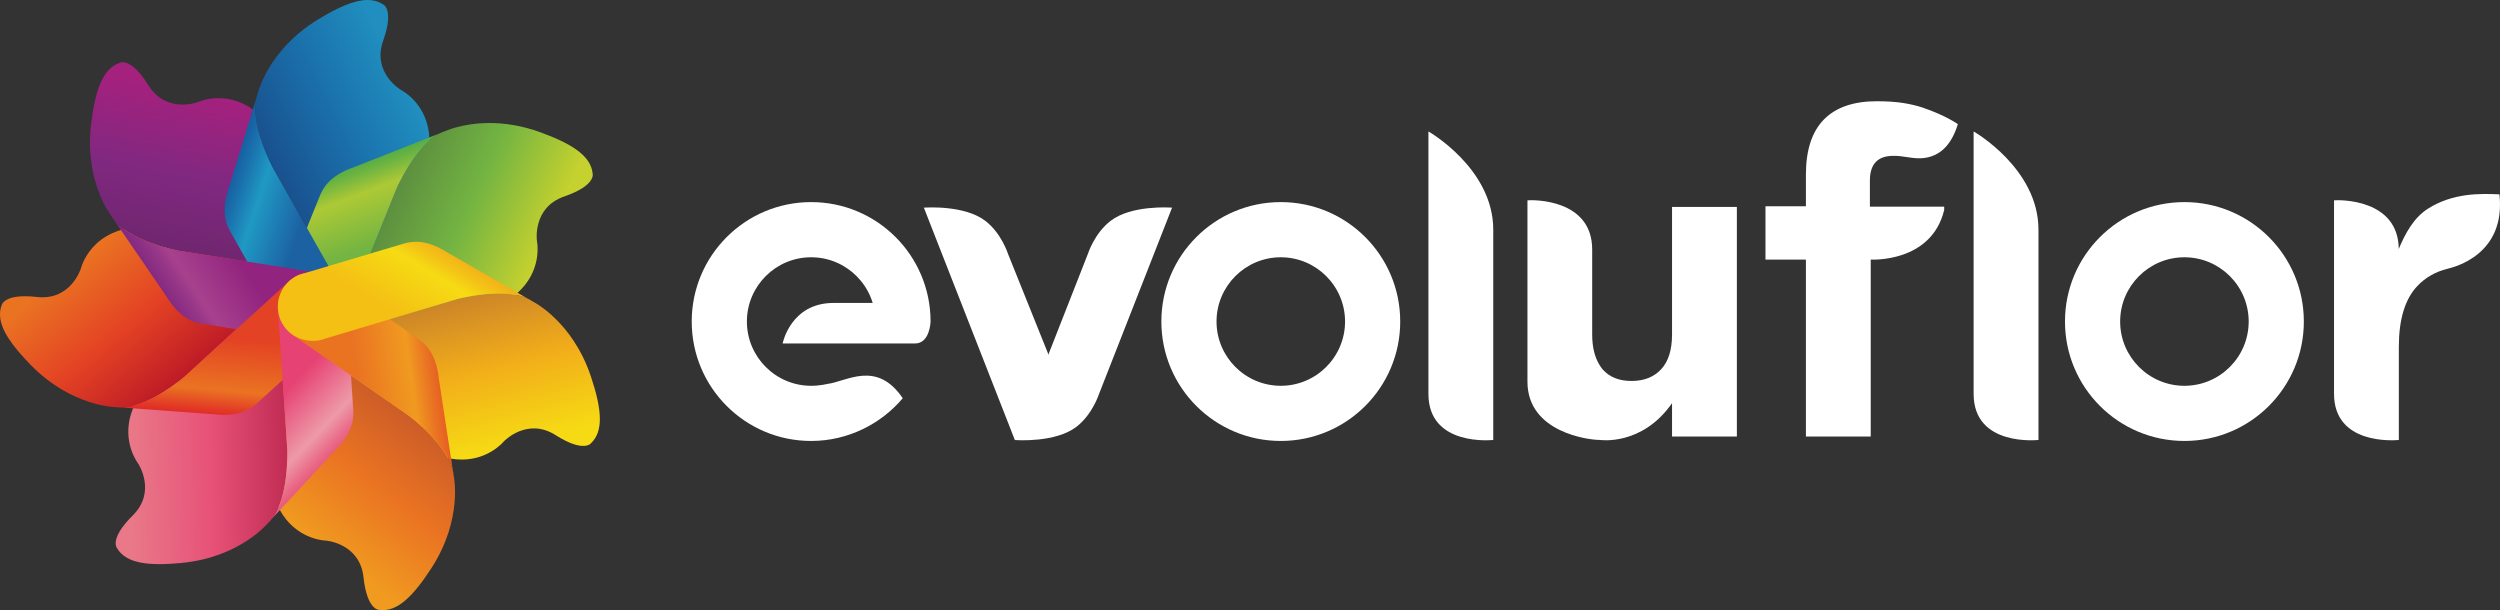
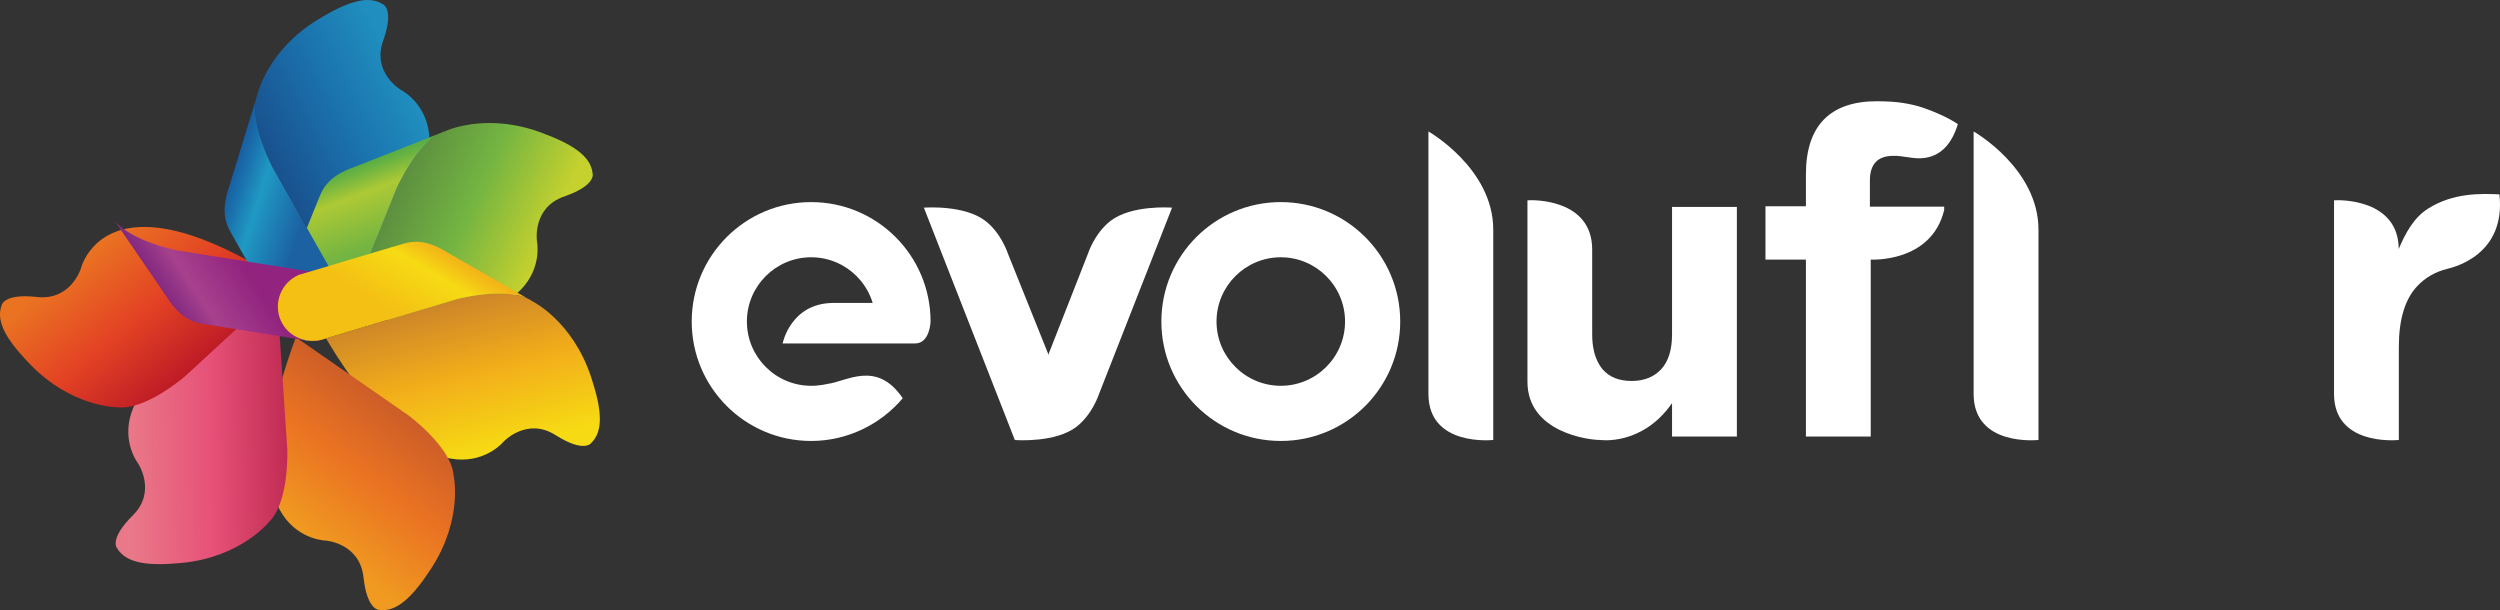
<svg xmlns="http://www.w3.org/2000/svg" xmlns:xlink="http://www.w3.org/1999/xlink" enable-background="new 0 0 302.307 73.783" version="1.1" viewBox="0 0 302.31 73.783" xml:space="preserve">
  <rect x="0" y="0" width="302.31" height="73.783" fill="#333333" stroke="none" />
  <path d="m246.5 27.769c0-7.413-7.842-11.873-7.842-11.873v31.732c0 6.448 7.842 5.573 7.842 5.573v-25.432z" fill="#fff" />
  <path d="m180.57 27.769c0-7.413-7.839-11.873-7.839-11.873v31.732c0 6.448 7.839 5.573 7.839 5.573v-25.432z" fill="#fff" />
  <path d="m235.1 25.39c-1.55 6.435-8.884 6-8.884 6v21.397h-7.838v-21.397h-4.889v-6.446h4.889v-3.828c0-2.993 0.74-5.228 2.217-6.708 1.446-1.441 3.562-2.165 6.346-2.165 1.236 0 2.295 0.071 3.173 0.206 0.875 0.139 1.678 0.324 2.396 0.568 2.776 0.943 4.241 1.994 4.241 1.994-1.477 4.853-4.923 4.157-5.943 4.015s-1.171-0.181-1.856-0.181c-1.894 0-2.836 0.999-2.836 2.992v3.157h8.984v0.396z" fill="#fff" />
  <path d="m202.19 48.752v4.035h7.839v-27.762h-7.839v15.422c0 1.856-0.44 3.26-1.315 4.203-0.878 0.947-2.074 1.418-3.585 1.418-1.513 0-2.684-0.471-3.508-1.418-0.151-0.173-0.274-0.377-0.397-0.58-0.55-0.908-0.851-2.107-0.851-3.623v-10.27c0-6.175-7.221-6.012-7.828-5.953v21.931c0 6.174 7.488 7.043 8.693 7.043h0.061c-1e-3 1e-3 5.083 0.783 8.73-4.446" fill="#fff" />
  <path d="m302.24 23.502c-2.339-0.104-5.586-0.187-8.616 1.716-1.73 1.085-2.765 2.991-3.556 4.882l-2e-3 0.078c0-6.176-7.217-6.012-7.826-5.953v23.401c0 6.175 7.226 5.636 7.836 5.579v-11.24c0-3.336 0.738-5.795 2.237-7.377 0.978-1.034 2.197-1.732 3.655-2.089 0.769-0.191 7.076-1.693 6.272-8.997" fill="#fff" />
  <path d="m169.32 38.88c0 7.978-6.466 14.442-14.442 14.442-7.978 0-14.441-6.465-14.441-14.442 0-7.975 6.464-14.442 14.441-14.442 7.976 0 14.442 6.467 14.442 14.442m-6.671 0c0-4.285-3.486-7.77-7.771-7.77s-7.771 3.485-7.771 7.77c0 4.286 3.486 7.772 7.771 7.772s7.771-3.486 7.771-7.772" fill="#fff" />
  <path d="m105.86 38.88c0-4.285-3.487-7.77-7.773-7.77-4.284 0-7.77 3.485-7.77 7.77 0 4.286 3.486 7.772 7.77 7.772 1.019 7e-3 1.924-0.219 1.924-0.219 2.358-0.273 5.982-2.951 9.153 1.723-2.65 3.132-6.652 5.166-11.077 5.166-7.976 0-14.441-6.465-14.441-14.442 0-7.975 6.465-14.442 14.441-14.442s14.441 6.467 14.441 14.442c0 0-0.068 2.653-1.874 2.653h-16.016s0.958-4.9 6.154-4.9h8.487" fill="#fff" />
-   <path d="m278.59 38.88c0 7.978-6.466 14.442-14.442 14.442s-14.442-6.465-14.442-14.442c0-7.975 6.466-14.442 14.442-14.442s14.442 6.467 14.442 14.442m-6.67 0c0-4.285-3.484-7.77-7.772-7.77-4.285 0-7.771 3.485-7.771 7.77 0 4.286 3.486 7.772 7.771 7.772 4.288 0 7.772-3.486 7.772-7.772" fill="#fff" />
  <path d="m131.57 30.653s0.78-2.437 2.707-3.931c2.526-1.958 7.236-1.627 7.446-1.611l0.019-0.03-0.011 0.031h0.011l-0.027 0.041-8.827 22.515s-0.78 2.435-2.707 3.93c-2.526 1.959-7.251 1.628-7.461 1.611l8.85-22.556z" fill="#fff" />
  <path d="m122.72 53.209-10.985-28.055-0.031-0.041h0.013l-0.013-0.031 0.022 0.03c0.21-0.016 4.918-0.347 7.446 1.611 1.927 1.494 2.704 3.931 2.704 3.931l6.61 16.453-5.766 6.102z" fill="#fff" />
  <defs>
    <path id="af" d="m44.446 0c-1.623 2e-3 -3.622 0.918-5.936 2.321-6.139 3.719-7.343 8.982-7.343 8.982-1.246 3.21 1.774 8.902 1.774 8.902l8.165 14.406c18.828-18.052 7.38-23.734 7.38-23.734s-3.534-2.06-2.154-5.953c1.381-3.892-0.041-4.41-0.041-4.41-0.543-0.353-1.156-0.514-1.835-0.514h-0.01z" />
  </defs>
  <clipPath id="u">
    <use overflow="visible" xlink:href="#af" />
  </clipPath>
  <linearGradient id="j" x1="-152.51" x2="-151.51" y1="464.42" y2="464.42" gradientTransform="matrix(16.919 -8.539 8.539 16.919 -1351.1 -9137.3)" gradientUnits="userSpaceOnUse">
    <stop stop-color="#19518E" offset="0" />
    <stop stop-color="#1A6EAA" offset=".471" />
    <stop stop-color="#208FBF" offset=".999" />
    <stop stop-color="#208FBF" offset="1" />
  </linearGradient>
  <polygon points="36.014 46.684 73.856 27.584 53.841 -12.073 15.999 7.026" clip-path="url(#u)" fill="url(#j)" />
  <defs>
    <path id="f" d="m59.196 14.876c-3.32 0-5.399 0.999-5.399 0.999-3.286 1.027-5.853 6.937-5.853 6.937l-6.172 15.366c25.852 3.465 23.157-9.029 23.157-9.029s-0.593-4.047 3.311-5.395c3.904-1.347 3.422-2.782 3.422-2.782-0.214-2.188-2.657-3.629-6.264-4.957-2.33-0.858-4.436-1.139-6.194-1.139h-8e-3" />
  </defs>
  <clipPath id="e">
    <use overflow="visible" xlink:href="#f" />
  </clipPath>
  <linearGradient id="d" x1="-146.15" x2="-145.15" y1="464.4" y2="464.4" gradientTransform="matrix(17.225 7.904 -7.904 17.225 6235.5 -6820.3)" gradientUnits="userSpaceOnUse">
    <stop stop-color="#5D8F3F" offset="0" />
    <stop stop-color="#73B442" offset=".472" />
    <stop stop-color="#C5D12E" offset="1" />
    <stop stop-color="#C5D12E" offset="1" />
  </linearGradient>
  <polygon points="31.626 36.987 66.861 53.155 82.29 19.531 47.054 3.363" clip-path="url(#e)" fill="url(#d)" />
  <defs>
    <path id="c" d="m55.273 36.164-15.861 4.754c13.41 22.373 21.496 12.477 21.496 12.477s2.795-2.988 6.283-0.775c3.488 2.211 4.309 0.941 4.309 0.941 0.727-0.705 1.034-1.684 1.036-2.89v-0.021c-2e-3 -1.406-0.416-3.123-1.065-5.078-2.261-6.812-7.124-9.159-7.124-9.159-1.041-0.703-2.531-0.927-4.003-0.927-2.561 1e-3 -5.071 0.678-5.071 0.678" />
  </defs>
  <clipPath id="b">
    <use overflow="visible" xlink:href="#c" />
  </clipPath>
  <linearGradient id="a" x1="-142.2" x2="-141.2" y1="459.41" y2="459.41" gradientTransform="matrix(4.56 18.395 -18.395 4.56 9152.4 557.56)" gradientUnits="userSpaceOnUse">
    <stop stop-color="#CC8528" offset="0" />
    <stop stop-color="#F2AD1A" offset=".473" />
    <stop stop-color="#F6DB14" offset=".999" />
    <stop stop-color="#F6DB14" offset="1" />
  </linearGradient>
  <polygon points="32.918 37.097 41.33 71.027 79.03 61.682 70.618 27.75" clip-path="url(#b)" fill="url(#a)" />
  <defs>
    <path id="ap" d="m39.433 65.375s4.078 0.322 4.523 4.429c0.445 4.104 1.951 3.954 1.951 3.954 2.181 0.279 4.129-1.783 6.226-5.003 3.917-6.015 2.719-11.278 2.719-11.278-0.271-3.433-5.461-7.25-5.461-7.25l-13.607-9.438c-9.131 24.433 3.649 24.586 3.649 24.586" />
  </defs>
  <clipPath id="ao">
    <use overflow="visible" xlink:href="#ap" />
  </clipPath>
  <linearGradient id="an" x1="-143.63" x2="-142.63" y1="453.22" y2="453.22" gradientTransform="matrix(-11.539 15.035 -15.035 -11.539 5204.4 7438.1)" gradientUnits="userSpaceOnUse">
    <stop stop-color="#CD5D28" offset="0" />
    <stop stop-color="#EA7322" offset=".472" />
    <stop stop-color="#F09A20" offset=".999" />
    <stop stop-color="#F09A20" offset="1" />
  </linearGradient>
  <polygon points="37.55 26.59 10.595 61.713 45.153 88.235 72.108 53.113" clip-path="url(#ao)" fill="url(#an)" />
  <defs>
    <path id="am" d="m16.693 56.035s2.29 3.389-0.643 6.298c-2.934 2.907-1.876 3.989-1.876 3.989 1.141 1.879 3.969 2.117 7.793 1.75 7.145-0.688 10.514-4.908 10.514-4.908 2.514-2.352 2.263-8.788 2.263-8.788l-1.105-16.522c-24.796 8.093-16.946 18.181-16.946 18.181" />
  </defs>
  <clipPath id="al">
    <use overflow="visible" xlink:href="#am" />
  </clipPath>
  <linearGradient id="ak" x1="-149.37" x2="-148.37" y1="450.47" y2="450.47" gradientTransform="matrix(-18.949 .353 -.353 -18.949 -2636.9 8641.5)" gradientUnits="userSpaceOnUse">
    <stop stop-color="#C22D55" offset="0" />
    <stop stop-color="#E75178" offset=".471" />
    <stop stop-color="#E97988" offset=".998" />
    <stop stop-color="#E97988" offset="1" />
  </linearGradient>
  <polygon points="34.986 37.367 8.274 37.864 8.852 68.926 35.564 68.43" clip-path="url(#al)" fill="url(#ak)" />
  <defs>
    <path id="aj" d="m9.782 32.468s-1.206 3.908-5.311 3.444c-4.104-0.464-4.286 1.039-4.286 1.039-0.124 0.343-0.184 0.694-0.185 1.053v0.025c7e-3 1.799 1.478 3.809 3.706 6.09 5.013 5.139 10.411 5.121 10.411 5.121 3.409 0.486 8.269-3.744 8.269-3.744l12.184-11.214c-7.957-5.192-13.407-6.841-17.119-6.841-6.479 0-7.669 5.027-7.669 5.027" />
  </defs>
  <clipPath id="ai">
    <use overflow="visible" xlink:href="#aj" />
  </clipPath>
  <linearGradient id="ah" x1="-155.08" x2="-154.08" y1="453.23" y2="453.23" gradientTransform="matrix(-12.148 -14.547 14.547 -12.148 -8454.2 3294.8)" gradientUnits="userSpaceOnUse">
    <stop stop-color="#BE1C26" offset="0" />
    <stop stop-color="#E34224" offset=".472" />
    <stop stop-color="#EA7322" offset="1" />
  </linearGradient>
  <polygon points="45.534 40.57 20.367 10.433 -10.964 36.596 14.203 66.734" clip-path="url(#ai)" fill="url(#ah)" />
  <defs>
    <path id="ag" d="m14.477 7.594c-2.086 0.695-2.947 3.397-3.439 7.209-0.919 7.118 2.444 11.342 2.444 11.342 1.734 2.975 8.067 4.162 8.067 4.162l16.354 2.598c-0.015-0.151 0.028-0.326-0.05-0.464-7.389-12.899-7.109-19.08-7.109-19.08-0.023-0.021-0.045-0.039-0.066-0.054-3.436-2.508-6.731-0.969-6.731-0.969s-3.813 1.479-5.997-2.027c-1.504-2.418-2.585-2.794-3.112-2.794-0.237 0-0.361 0.077-0.361 0.077" />
  </defs>
  <clipPath id="ae">
    <use overflow="visible" xlink:href="#ag" />
  </clipPath>
  <linearGradient id="ad" x1="-156.49" x2="-155.49" y1="459.46" y2="459.46" gradientTransform="matrix(3.873 -18.552 18.552 3.873 -7896 -4652.3)" gradientUnits="userSpaceOnUse">
    <stop stop-color="#70266F" offset="0" />
    <stop stop-color="#802880" offset=".47" />
    <stop stop-color="#A4217E" offset=".999" />
    <stop stop-color="#A4217E" offset="1" />
  </linearGradient>
-   <polygon points="36.77 38.469 43.009 8.577 11.28 1.954 5.041 31.845" clip-path="url(#ae)" fill="url(#ad)" />
-   <defs>
-     <path id="ac" d="m42.889 20.18c-3.212 1.109-3.898 2.672-4.369 3.888l-4.793 11.883c-0.614 2.221 0.688 4.52 2.909 5.135s4.494-0.77 5.136-2.908l6.172-15.366s2.297-5.289 5.328-6.73l-10.383 4.098zm10.383-4.098 0.525-0.207c-0.177 0.054-0.352 0.125-0.525 0.207" />
+   <defs>
+     <path id="ac" d="m42.889 20.18c-3.212 1.109-3.898 2.672-4.369 3.888l-4.793 11.883c-0.614 2.221 0.688 4.52 2.909 5.135s4.494-0.77 5.136-2.908l6.172-15.366s2.297-5.289 5.328-6.73l-10.383 4.098m10.383-4.098 0.525-0.207c-0.177 0.054-0.352 0.125-0.525 0.207" />
  </defs>
  <clipPath id="ab">
    <use overflow="visible" xlink:href="#ac" />
  </clipPath>
  <linearGradient id="aa" x1="-155.65" x2="-154.65" y1="455.6" y2="455.6" gradientTransform="matrix(-7.302 -19.504 19.504 -7.302 -9975.5 329.91)" gradientUnits="userSpaceOnUse">
    <stop stop-color="#73B442" offset="0" />
    <stop stop-color="#73B442" offset=".446" />
    <stop stop-color="#ADC935" offset=".752" />
    <stop stop-color="#A7C736" offset=".762" />
    <stop stop-color="#6AB342" offset=".874" />
    <stop stop-color="#52AB47" offset=".928" />
    <stop stop-color="#52AB47" offset="1" />
  </linearGradient>
  <polygon points="62.277 38.525 51.254 9.083 24.632 19.05 35.656 48.492" clip-path="url(#ab)" fill="url(#aa)" />
  <defs>
    <path id="z" d="m27.732 22.516c-1.135 3.203-0.342 4.714 0.315 5.84l6.302 11.155c1.354 1.866 3.963 2.282 5.83 0.929 1.865-1.353 2.199-3.993 0.927-5.829l-8.165-14.406s-2.702-5.094-1.94-8.362l-3.269 10.673zm3.269-10.673 0.166-0.54c-0.068 0.173-0.122 0.353-0.166 0.54" />
  </defs>
  <clipPath id="y">
    <use overflow="visible" xlink:href="#z" />
  </clipPath>
  <linearGradient id="x" x1="-151.55" x2="-150.55" y1="451.51" y2="451.51" gradientTransform="matrix(-19.802 -6.452 6.452 -19.802 -5868.8 7993)" gradientUnits="userSpaceOnUse">
    <stop stop-color="#1C61A2" offset="0" />
    <stop stop-color="#1C61A2" offset=".445" />
    <stop stop-color="#1F99C4" offset=".73" />
    <stop stop-color="#1A70AC" offset=".856" />
    <stop stop-color="#175DA1" offset=".926" />
    <stop stop-color="#175DA1" offset="1" />
  </linearGradient>
  <polygon points="51.358 14.229 28.111 6.655 17.616 38.867 40.863 46.441" clip-path="url(#y)" fill="url(#x)" />
  <defs>
    <path id="w" d="m20.108 35.821c1.795 2.884 3.472 3.207 4.762 3.394l12.651 2.029c2.302 0.104 4.254-1.676 4.36-3.979 0.105-2.302-1.749-4.209-3.978-4.36l-16.354-2.598s-5.668-1.063-7.748-3.697l6.307 9.211zm-6.307-9.211-0.319-0.465c0.093 0.16 0.201 0.315 0.319 0.465" />
  </defs>
  <clipPath id="v">
    <use overflow="visible" xlink:href="#w" />
  </clipPath>
  <linearGradient id="t" x1="-145.8" x2="-144.8" y1="452.16" y2="452.16" gradientTransform="matrix(-17.39 11.459 -11.459 -17.39 2683.1 9561.4)" gradientUnits="userSpaceOnUse">
    <stop stop-color="#92247F" offset="0" />
    <stop stop-color="#92247F" offset=".445" />
    <stop stop-color="#A7418D" offset=".749" />
    <stop stop-color="#963687" offset=".818" />
    <stop stop-color="#802880" offset=".926" />
    <stop stop-color="#802880" offset="1" />
  </linearGradient>
  <polygon points="33.356 13.049 6.497 30.748 22.111 54.445 48.971 36.746" clip-path="url(#v)" fill="url(#t)" />
  <defs>
-     <path id="s" d="m14.631 49.273-0.563-0.043c0.183 0.028 0.372 0.041 0.563 0.043m19.949-14.919-12.228 11.167s-4.365 3.768-7.721 3.752l11.133 0.812c3.376 0.396 4.672-0.718 5.623-1.606l9.474-8.627c1.518-1.734 1.343-4.372-0.393-5.89-0.777-0.681-1.739-1.004-2.701-1.004-1.179 0-2.357 0.487-3.187 1.396" />
-   </defs>
+     </defs>
  <clipPath id="r">
    <use overflow="visible" xlink:href="#s" />
  </clipPath>
  <linearGradient id="q" x1="-142.72" x2="-141.72" y1="457.06" y2="457.06" gradientTransform="matrix(-1.883 20.741 -20.741 -1.883 9240.2 3852.5)" gradientUnits="userSpaceOnUse">
    <stop stop-color="#E34224" offset="0" />
    <stop stop-color="#E34224" offset=".445" />
    <stop stop-color="#EA7322" offset=".75" />
    <stop stop-color="#E23926" offset=".865" />
    <stop stop-color="#DE2026" offset=".926" />
    <stop stop-color="#DE2026" offset="1" />
  </linearGradient>
  <polygon points="14.299 30.408 12.49 50.336 42.147 53.029 43.957 33.101" clip-path="url(#r)" fill="url(#q)" />
  <defs>
    <path id="p" d="m32.481 63.164c0.135-0.125 0.264-0.264 0.383-0.413l-0.383 0.413zm5.269-30.226c-0.246 0-0.496 0.02-0.747 0.066-2.268 0.41-3.714 2.643-3.364 4.85l1.105 16.522s0.225 5.761-1.88 8.375l7.577-8.198c2.412-2.393 2.353-4.1 2.249-5.398l-0.837-12.786c-0.365-2.016-2.122-3.431-4.101-3.431h-2e-3" />
  </defs>
  <clipPath id="o">
    <use overflow="visible" xlink:href="#p" />
  </clipPath>
  <linearGradient id="n" x1="-144.63" x2="-143.63" y1="462.52" y2="462.52" gradientTransform="matrix(15.042 14.404 -14.404 15.042 8866.6 -4834.3)" gradientUnits="userSpaceOnUse">
    <stop stop-color="#E74274" offset="0" />
    <stop stop-color="#E74274" offset=".444" />
    <stop stop-color="#ED9AA7" offset=".75" />
    <stop stop-color="#E96987" offset=".859" />
    <stop stop-color="#E75178" offset=".925" />
    <stop stop-color="#E75178" offset="1" />
  </linearGradient>
-   <polygon points="17.381 48.705 37.891 68.346 57.952 47.397 37.442 27.757" clip-path="url(#o)" fill="url(#n)" />
  <defs>
    <path id="m" d="m54.852 57.477c-0.014-0.186-0.043-0.371-0.084-0.559l0.084 0.559zm-20.761-22.342c-1.093 2.029-0.25 4.553 1.693 5.654l13.607 9.438s4.645 3.416 5.377 6.691l-1.686-11.035c-0.367-3.378-1.738-4.395-2.818-5.124l-10.518-7.316c-0.63-0.34-1.308-0.502-1.978-0.502-1.485 0-2.922 0.795-3.677 2.194" />
  </defs>
  <clipPath id="l">
    <use overflow="visible" xlink:href="#m" />
  </clipPath>
  <linearGradient id="k" x1="-150.1" x2="-149.1" y1="464.43" y2="464.43" gradientTransform="matrix(20.64 -2.779 2.779 20.64 1841.4 -9956.6)" gradientUnits="userSpaceOnUse">
    <stop stop-color="#EA7322" offset="0" />
    <stop stop-color="#EA7322" offset=".446" />
    <stop stop-color="#F09A20" offset=".751" />
    <stop stop-color="#EA7523" offset=".848" />
    <stop stop-color="#E65C23" offset=".926" />
    <stop stop-color="#E65C23" offset="1" />
  </linearGradient>
-   <polygon points="33.387 60.367 58.097 57.04 54.463 30.051 29.753 33.377" clip-path="url(#l)" fill="url(#k)" />
  <defs>
    <path id="i" d="m64.347 36.414c-0.154-0.104-0.317-0.197-0.489-0.281l0.489 0.281zm-15.932-6.835-12.277 3.661c-2.12 0.905-3.106 3.356-2.203 5.477 0.905 2.12 3.403 3.034 5.477 2.201l15.861-4.754s5.569-1.502 8.585-0.031l-9.679-5.562c-1.628-1.033-2.864-1.339-3.856-1.339-0.755 0-1.369 0.178-1.908 0.347" />
  </defs>
  <clipPath id="h">
    <use overflow="visible" xlink:href="#i" />
  </clipPath>
  <linearGradient id="g" x1="-155" x2="-154" y1="461.35" y2="461.35" gradientTransform="matrix(10.696 -17.87 17.87 10.696 -6543.8 -7658.8)" gradientUnits="userSpaceOnUse">
    <stop stop-color="#F4C014" offset="0" />
    <stop stop-color="#F4C014" offset=".447" />
    <stop stop-color="#F6DB14" offset=".753" />
    <stop stop-color="#F4C616" offset=".825" />
    <stop stop-color="#F2AD1A" offset=".928" />
    <stop stop-color="#F2AD1A" offset="1" />
  </linearGradient>
  <polygon points="56.087 55.551 69.864 32.534 41.292 15.432 27.515 38.449" clip-path="url(#h)" fill="url(#g)" />
</svg>